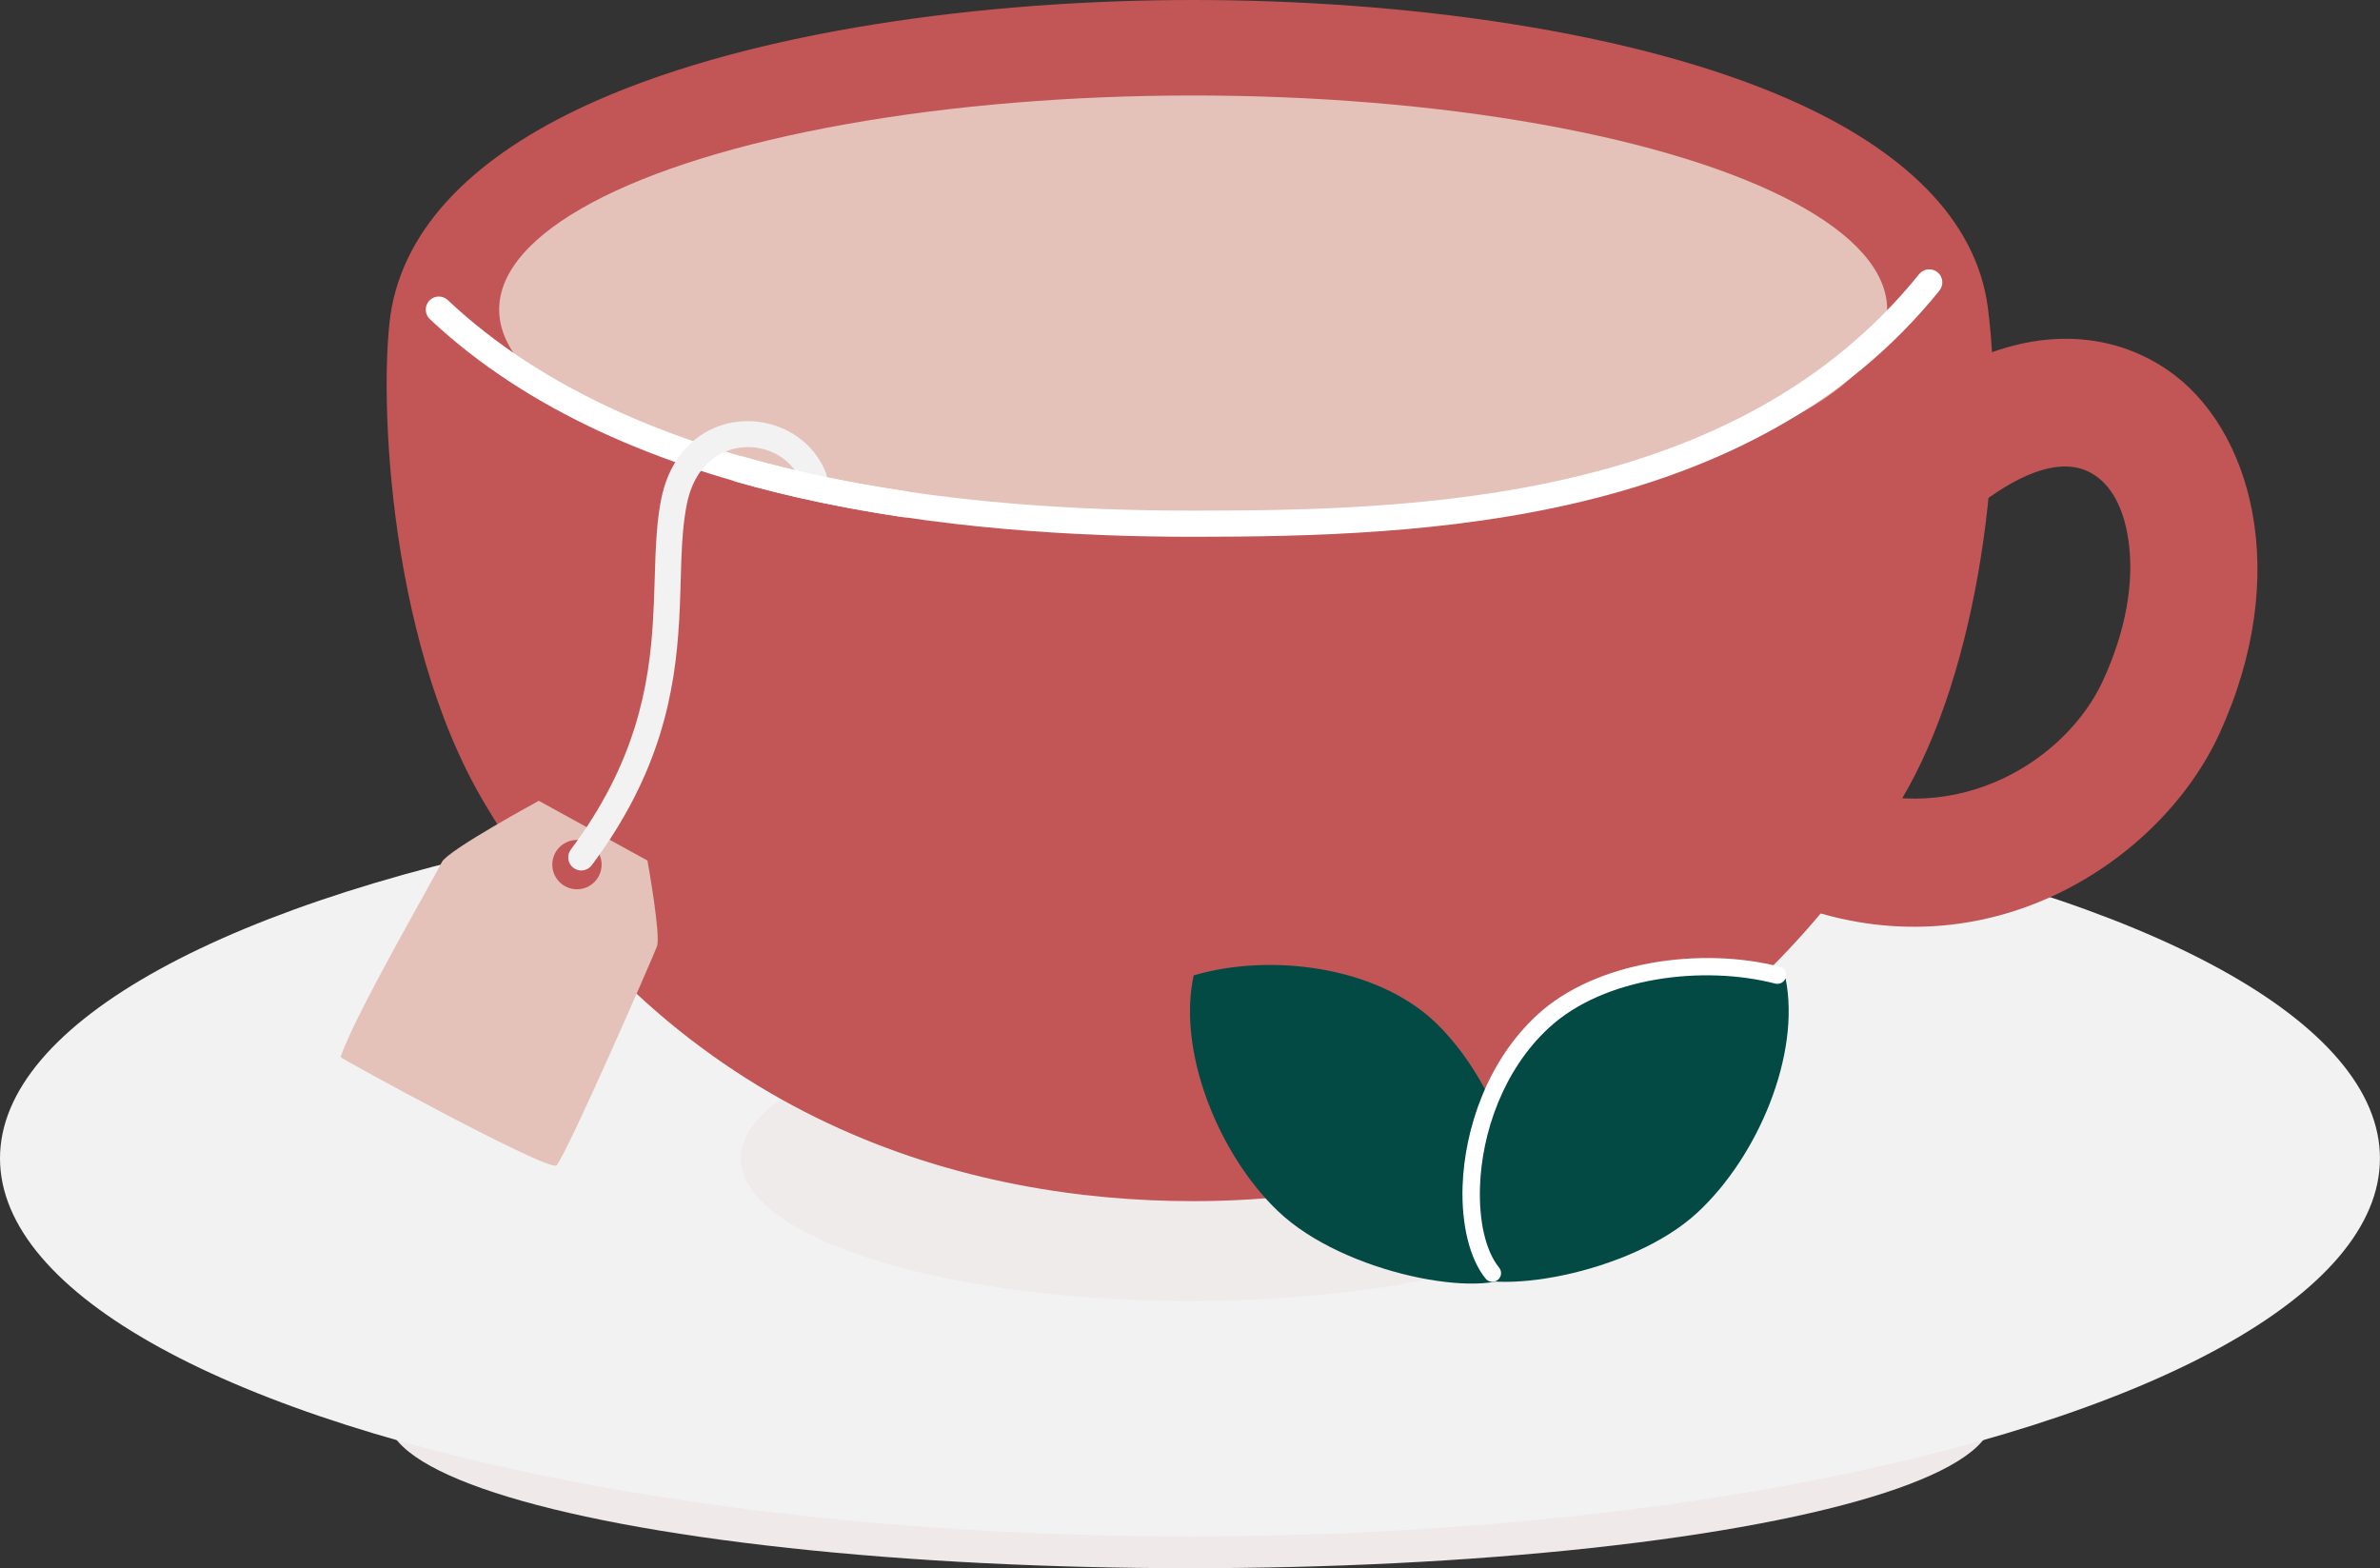
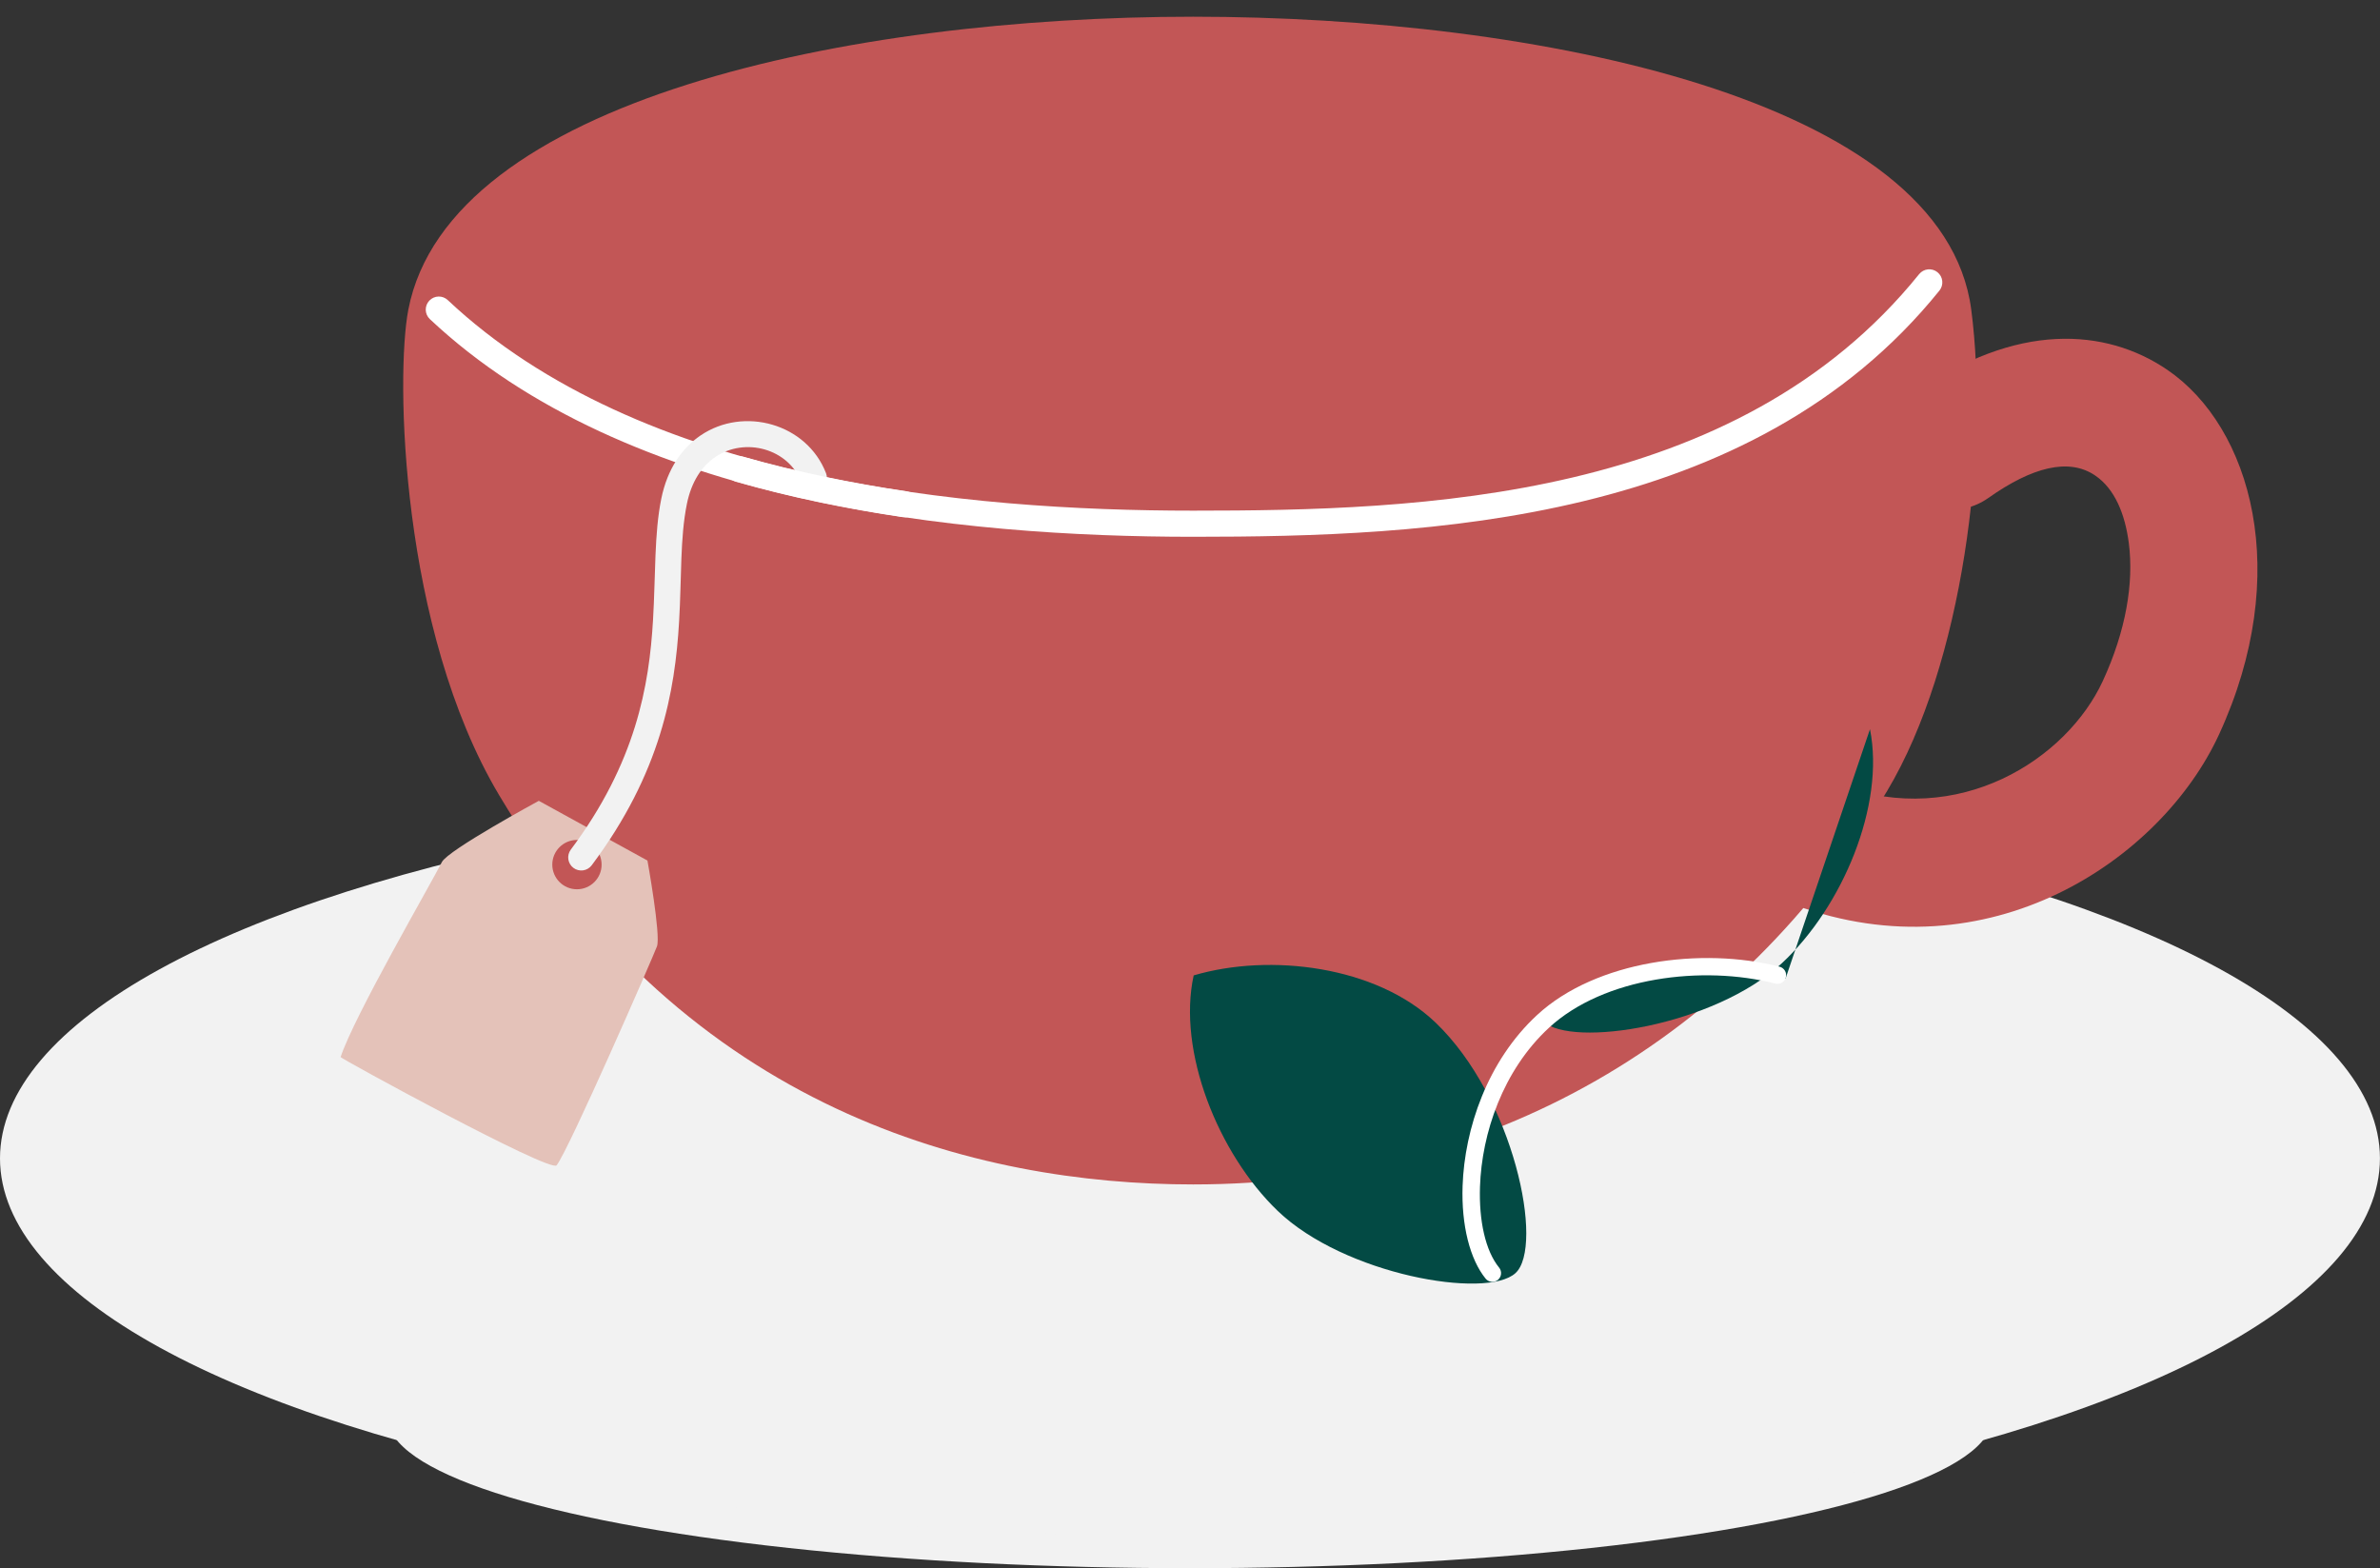
<svg xmlns="http://www.w3.org/2000/svg" clip-rule="evenodd" fill="#000000" fill-rule="evenodd" height="750.3" preserveAspectRatio="xMidYMid meet" stroke-linejoin="round" stroke-miterlimit="2" version="1" viewBox="8.0 0.0 1138.8 750.3" width="1138.8" zoomAndPan="magnify">
  <rect x="8.0" y="0.0" width="1138.8" height="750.3" fill="#333333" stroke="none" />
  <g>
    <g id="change1_1">
      <ellipse cx="577.387" cy="678.174" fill="#f2f2f2" rx="383.898" ry="72.161" />
    </g>
    <g id="change2_1">
-       <ellipse cx="577.387" cy="678.174" fill="#c25656" fill-opacity="0.06" rx="383.898" ry="72.161" />
-     </g>
+       </g>
    <g id="change1_2">
      <ellipse cx="577.387" cy="554.239" fill="#f2f2f2" rx="569.387" ry="180.873" />
    </g>
    <g id="change2_2">
-       <ellipse cx="577.387" cy="554.239" fill="#c25656" fill-opacity="0.05" rx="214.936" ry="68.277" />
-     </g>
+       </g>
    <g id="change2_3">
      <path d="M910.984,378.427c36.342,-60.813 48.899,-163.818 40.23,-230.291c-13.12,-100.6 -207.676,-140.136 -372.301,-140.136c-164.625,-0 -356.129,39.978 -375.53,140.136c-6.157,31.792 -3.777,153.073 43.459,232.348c90.022,151.084 228.458,186.232 332.071,186.232c142.366,-0 261.306,-69.876 332.071,-188.289Z" fill="#c25656" />
    </g>
    <g id="change2_4">
-       <path d="M917.851,382.531c37.157,-62.177 50.159,-167.465 41.295,-235.429c-5.565,-42.671 -41.208,-75.655 -93.995,-99.066c-75.532,-33.498 -186.323,-48.036 -286.238,-48.036c-99.913,0 -209.59,14.691 -285.603,48.22c-52.91,23.339 -89.585,56.084 -97.781,98.395c-6.306,32.558 -3.935,156.777 44.44,237.964c91.891,154.221 233.18,190.137 338.944,190.137c145.311,-0 266.71,-71.323 338.938,-192.185Zm-13.734,-8.208c-69.301,115.964 -185.782,184.393 -325.204,184.393c-101.462,-0 -237.046,-34.38 -325.199,-182.326c-46.096,-77.364 -48.486,-195.708 -42.477,-226.732c7.325,-37.817 41.241,-65.939 88.53,-86.798c74.283,-32.767 181.508,-46.86 279.146,-46.86c97.634,0 205.943,13.928 279.752,46.662c46.775,20.745 79.684,48.697 84.616,86.509c8.474,64.981 -3.638,165.704 -39.164,225.152Z" fill="#c25656" />
-     </g>
+       </g>
    <g id="change2_5">
      <path d="M959.389,238.27c20.913,-14.781 38.494,-19.347 51.123,-10.76c9.286,6.314 14.285,18.239 16.104,32.387c2.46,19.13 -1.425,42.008 -12.421,65.876c-17.232,37.405 -68.814,70.95 -126.282,49.778c-15.853,-5.841 -33.465,2.288 -39.306,18.141c-5.84,15.852 2.289,33.464 18.141,39.305c92.65,34.134 175.269,-21.304 203.051,-81.608c35.394,-76.826 15.553,-147.024 -24.863,-174.506c-29.351,-19.957 -72.278,-22.96 -120.882,11.392c-13.796,9.75 -17.081,28.868 -7.33,42.664c9.751,13.797 28.868,17.081 42.665,7.331Z" fill="#c25656" />
    </g>
    <g id="change3_1">
-       <ellipse cx="578.913" cy="148.136" fill="#e4c2b9" rx="332.071" ry="102.447" />
-     </g>
+       </g>
    <g id="change4_1">
      <path d="M213.685,152.688c94.269,88.729 254.133,104.146 365.228,104.146c111.822,-0 267.03,-6.113 357.085,-117.805c2.165,-2.685 1.743,-6.623 -0.943,-8.788c-2.685,-2.165 -6.623,-1.743 -8.788,0.942c-87.493,108.515 -238.713,113.151 -347.354,113.151c-108.413,-0 -264.667,-14.162 -356.661,-100.749c-2.511,-2.364 -6.47,-2.244 -8.834,0.268c-2.365,2.512 -2.245,6.47 0.267,8.835Z" fill="#ffffff" />
    </g>
    <g id="change3_2">
      <path d="M219.433,412.473c2.881,-5.704 46.38,-29.304 46.38,-29.304l51.98,28.573c0,0 6.497,35.816 4.561,41.07c-1.736,4.713 -42.199,97.48 -48.02,104.755c-3.009,3.76 -103.555,-51.222 -103.365,-51.79c6.668,-19.965 43.001,-82.489 48.464,-93.304Zm64.63,-10.583c6.514,-0 11.801,5.287 11.801,11.801c0,6.513 -5.287,11.801 -11.801,11.801c-6.513,-0 -11.801,-5.288 -11.801,-11.801c0,-6.514 5.288,-11.801 11.801,-11.801Z" fill="#e4c2b9" />
    </g>
    <g id="change1_3">
      <path d="M403.25,226.43c-9.161,-23.74 -39.341,-32.189 -60.108,-18.037c-8.657,5.899 -15.773,15.725 -18.719,30.199c-3.422,16.816 -2.676,36.228 -3.964,58.128c-1.845,31.382 -8.158,68.11 -39.336,109.791c-2.066,2.762 -1.501,6.682 1.261,8.748c2.762,2.066 6.682,1.501 8.748,-1.261c33.1,-44.25 39.847,-83.227 41.806,-116.545c1.248,-21.234 0.416,-40.063 3.734,-56.368c2.166,-10.643 7.143,-18.025 13.509,-22.362c14.286,-9.735 35.105,-4.123 41.407,12.208c1.242,3.218 4.863,4.822 8.081,3.581c3.218,-1.242 4.823,-4.863 3.581,-8.082Z" fill="#f2f2f2" />
    </g>
    <g id="change4_2">
      <path d="M360.096,230.488c26.253,7.513 53.225,13.006 79.955,16.967c3.412,0.505 6.593,-1.855 7.098,-5.267c0.506,-3.412 -1.854,-6.593 -5.266,-7.098c-26.192,-3.881 -52.623,-9.258 -78.347,-16.62c-3.317,-0.949 -6.78,0.973 -7.729,4.289c-0.949,3.316 0.973,6.779 4.289,7.729Z" fill="#ffffff" />
    </g>
    <g id="change5_1">
      <path d="M579.158,466.699c36.568,-10.801 87.431,-4.472 115.661,22.502c37.694,36.015 52.214,107.275 38.302,119.958c-13.89,12.663 -81.969,0.757 -113.797,-29.82c-28.46,-27.341 -48.094,-76.44 -40.166,-112.64Z" fill="#034a44" />
    </g>
    <g id="change5_2">
-       <path d="M862.381,468.182c-36.375,-11.433 -87.34,-5.985 -116.033,20.495c-38.312,35.358 -54.064,106.356 -40.373,119.278c13.668,12.901 81.943,2.175 114.296,-27.846c28.929,-26.844 49.41,-75.596 42.11,-111.927Z" fill="#034a44" />
+       <path d="M862.381,468.182c-36.375,-11.433 -87.34,-5.985 -116.033,20.495c13.668,12.901 81.943,2.175 114.296,-27.846c28.929,-26.844 49.41,-75.596 42.11,-111.927Z" fill="#034a44" />
    </g>
    <g id="change4_3">
      <path d="M859.517,462.544c-37.096,-9.547 -87.803,-2.947 -115.995,23.071c-23.844,22.006 -34.758,54.503 -35.689,81.84c-0.64,18.766 3.508,35.099 11.018,44.331c1.451,1.783 4.078,2.053 5.862,0.602c1.784,-1.451 2.054,-4.078 0.602,-5.862c-6.552,-8.053 -9.712,-22.415 -9.154,-38.788c0.865,-25.37 10.884,-55.576 33.013,-75.999c26.295,-24.267 73.667,-30.03 108.266,-21.125c2.227,0.573 4.501,-0.77 5.074,-2.997c0.573,-2.227 -0.77,-4.5 -2.997,-5.073Z" fill="#ffffff" />
    </g>
  </g>
</svg>